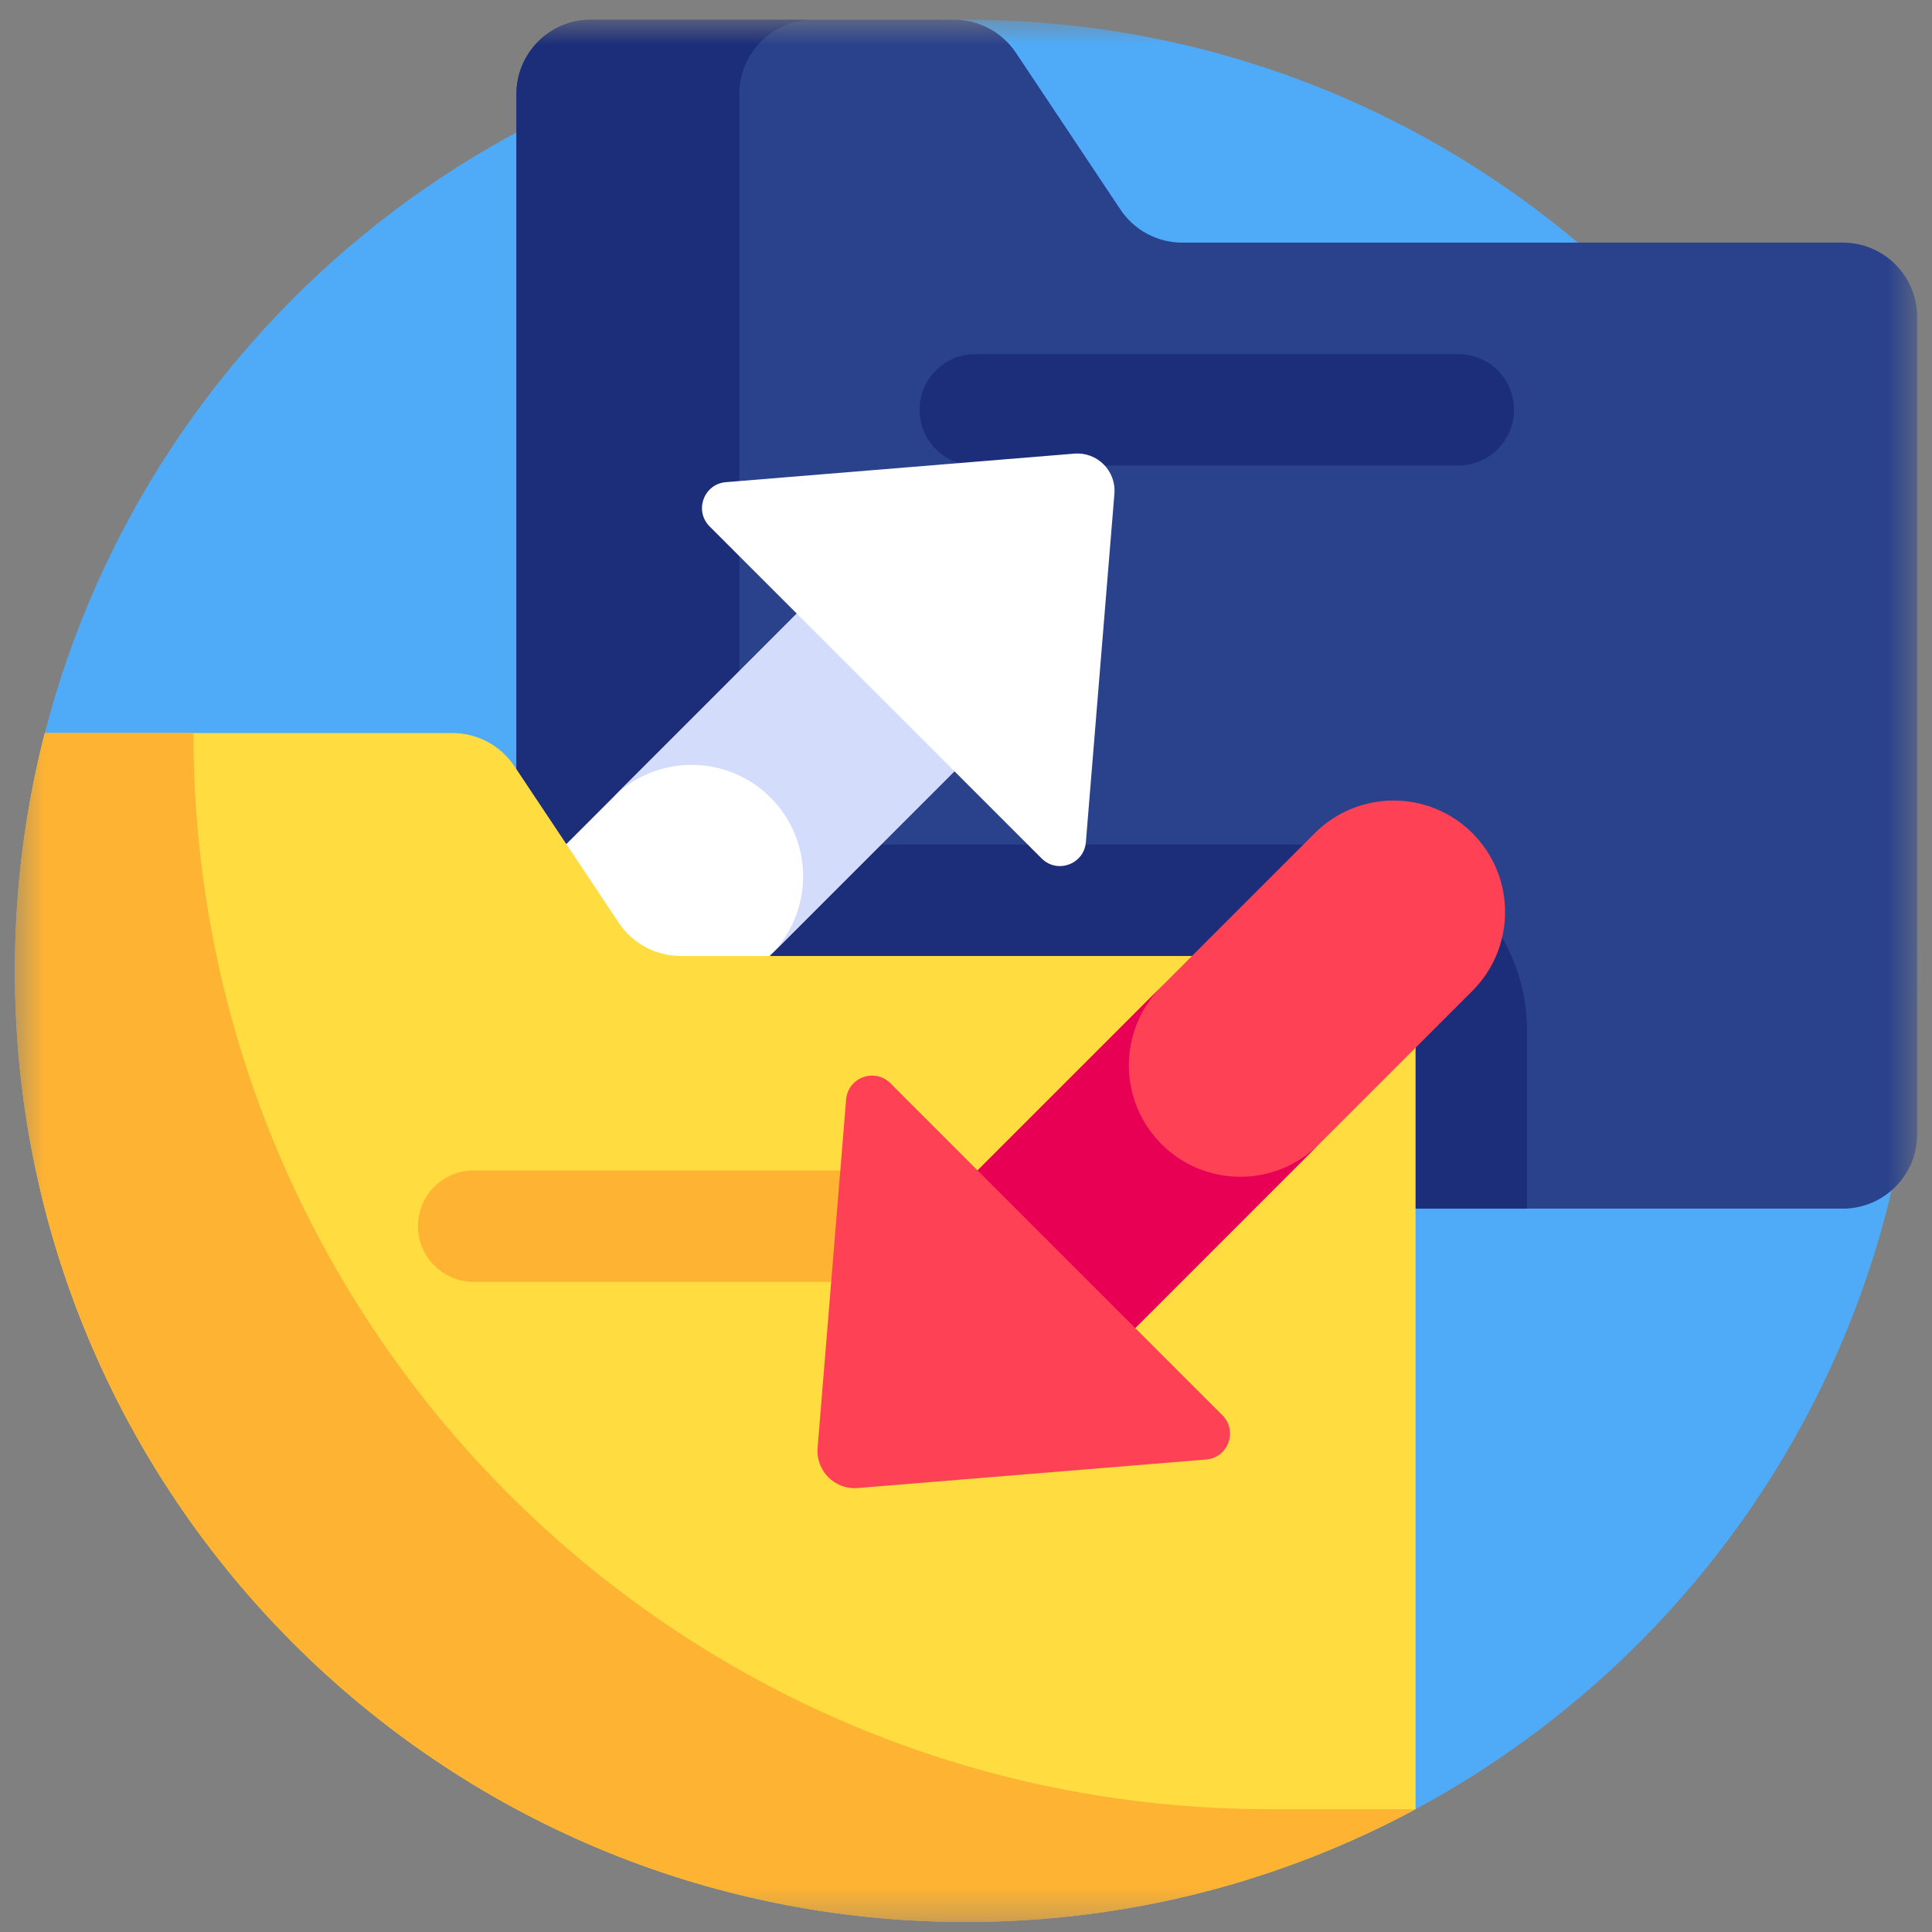
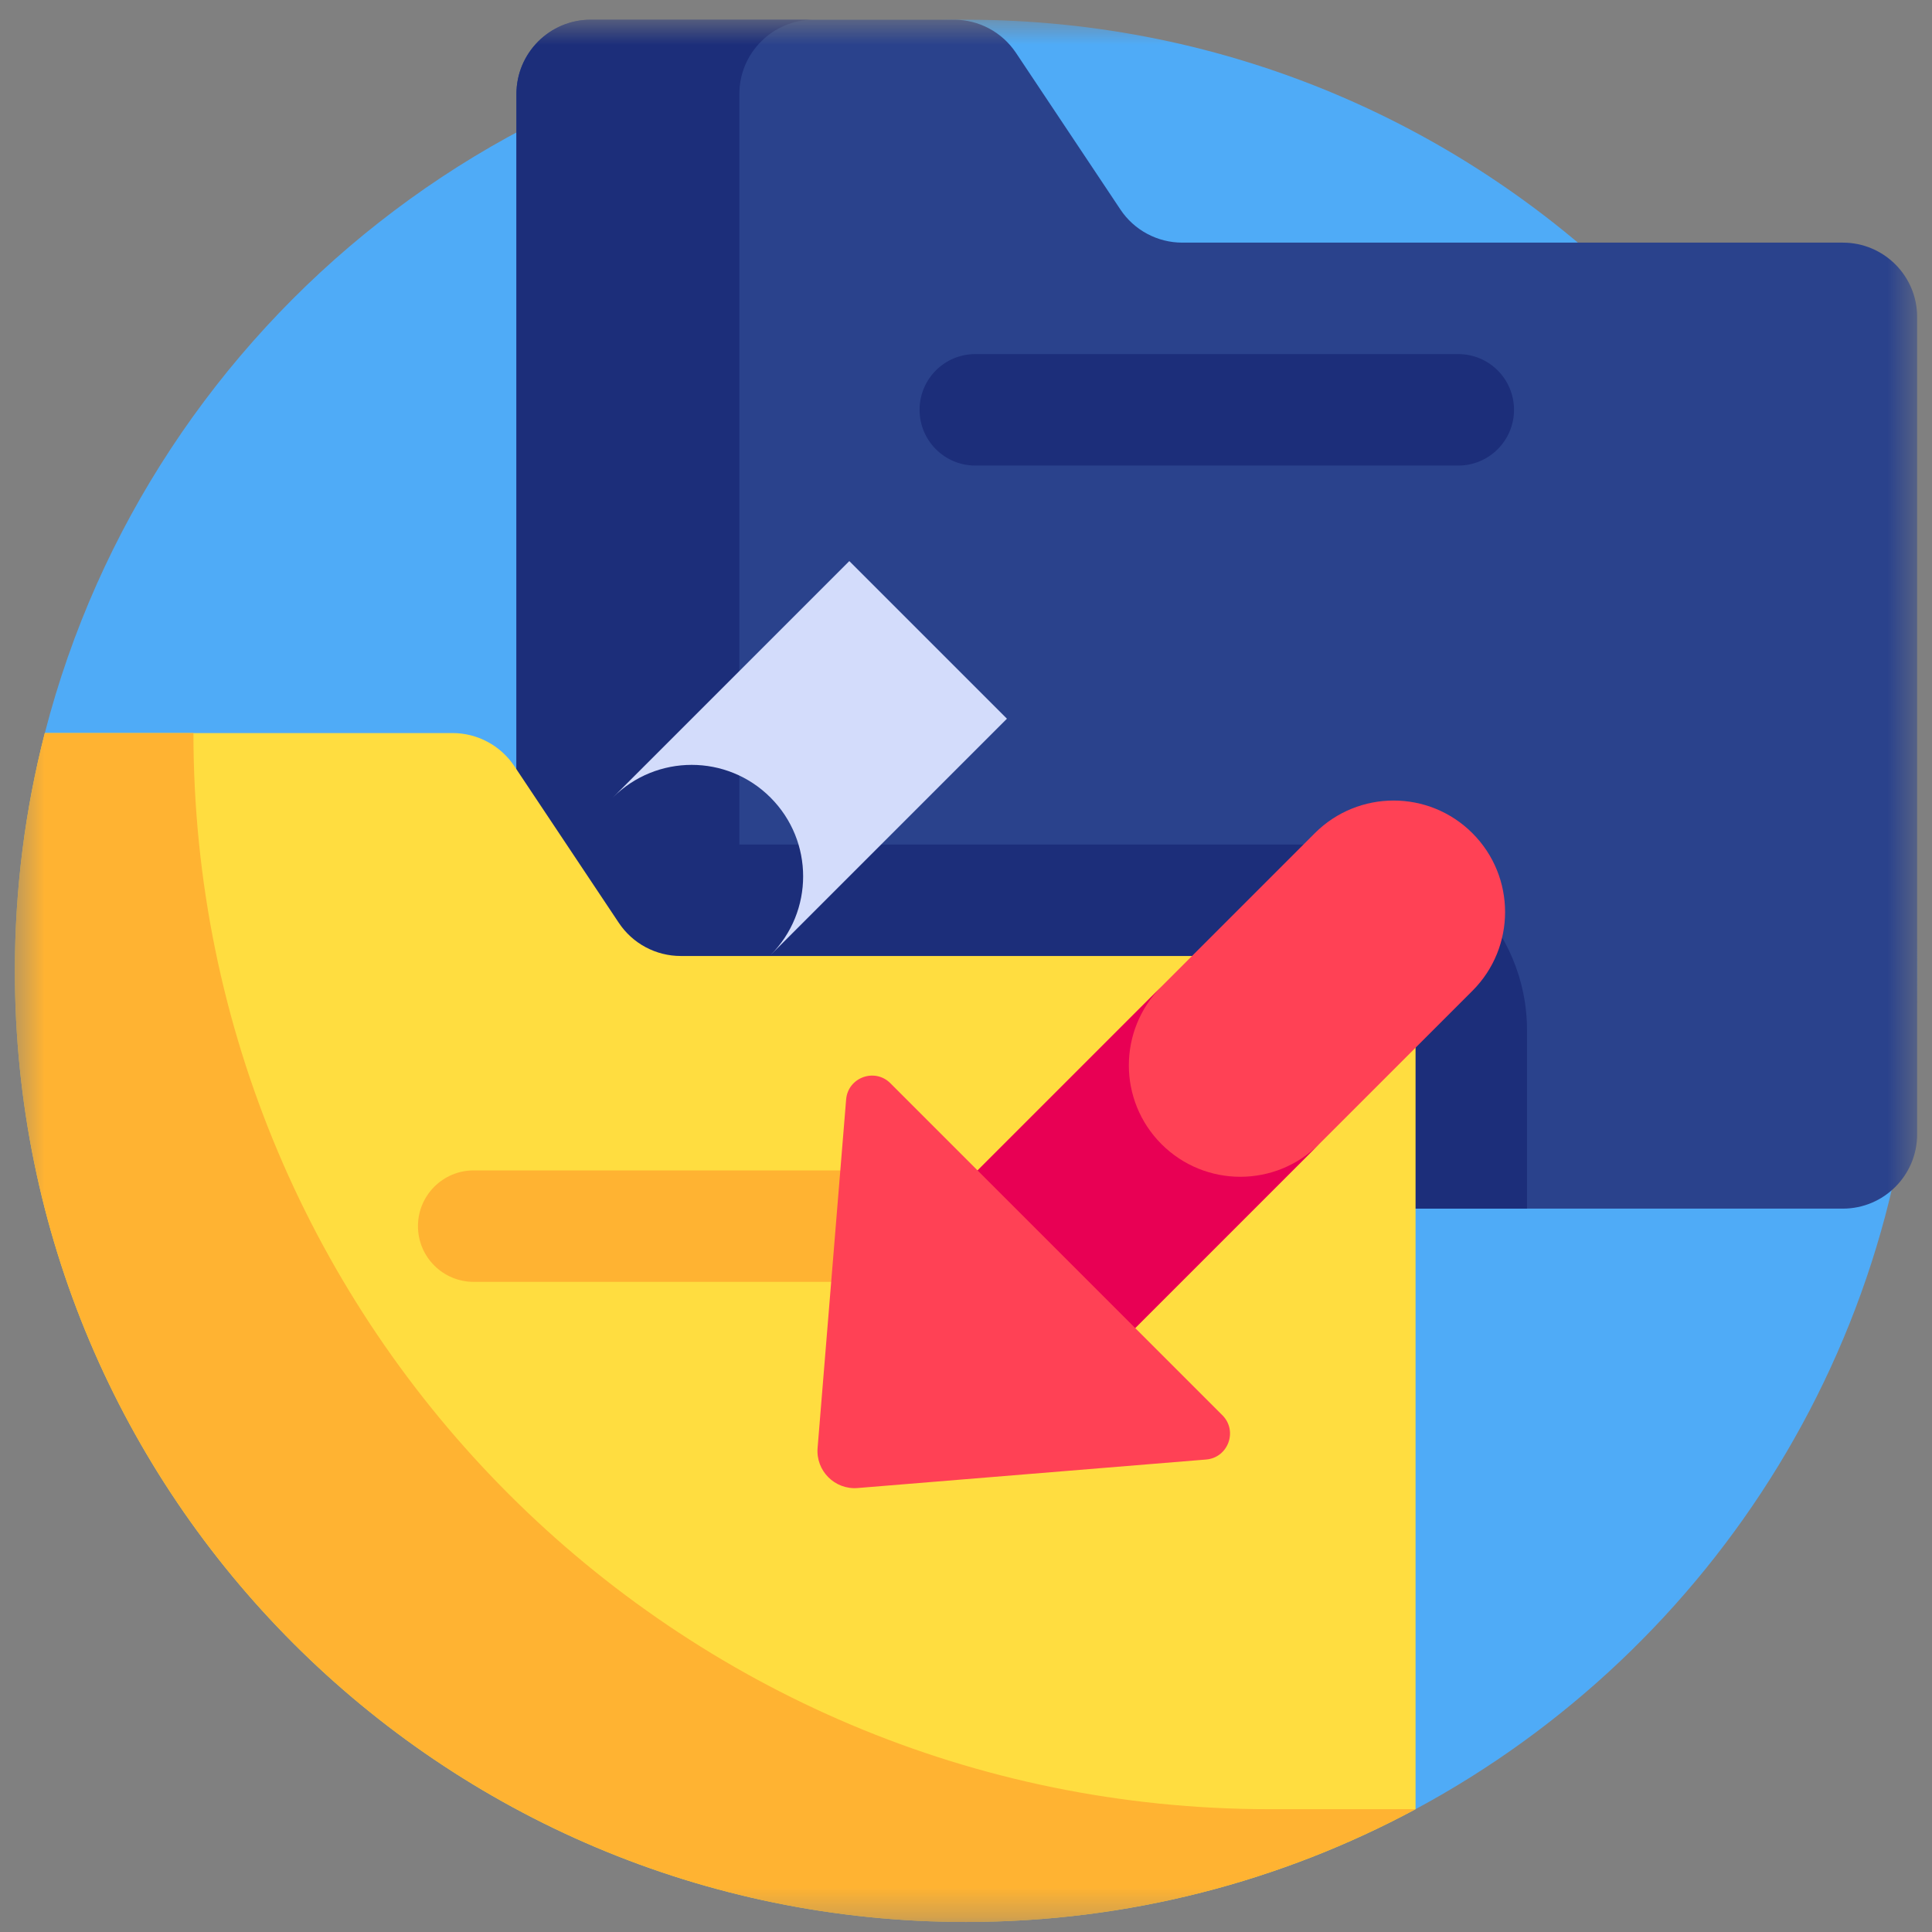
<svg xmlns="http://www.w3.org/2000/svg" width="65" height="65" viewBox="0 0 65 65" fill="none">
  <rect x="0" y="0" width="65" height="65" fill="#808080" stroke="none" />
  <mask id="mask0_1598_1532" style="mask-type:luminance" maskUnits="userSpaceOnUse" x="0" y="0" width="65" height="65">
    <path d="M0.5 0.663H64.5V64.663H0.5V0.663Z" fill="white" />
  </mask>
  <g mask="url(#mask0_1598_1532)">
    <path d="M32.5 0.663C17.589 0.663 5.06 10.861 1.508 24.663L47.624 60.868C57.669 55.47 64.499 44.864 64.499 32.663C64.499 14.99 50.173 0.663 32.5 0.663Z" fill="#4FABF7" />
    <path d="M37.695 7.049L34.18 1.776C33.951 1.434 33.642 1.153 33.279 0.959C32.916 0.764 32.511 0.663 32.099 0.663H19.875C18.494 0.663 17.375 1.782 17.375 3.163V38.163C17.375 39.543 18.494 40.663 19.875 40.663H62C63.38 40.663 64.5 39.543 64.5 38.163V10.663C64.5 9.282 63.38 8.163 62 8.163H39.775C39.364 8.163 38.959 8.061 38.596 7.867C38.233 7.673 37.923 7.392 37.695 7.049Z" fill="#2A428C" />
    <path d="M49.062 15.663H32.812C31.777 15.663 30.938 14.823 30.938 13.788C30.938 12.752 31.777 11.913 32.812 11.913H49.062C50.098 11.913 50.937 12.752 50.937 13.788C50.937 14.823 50.098 15.663 49.062 15.663Z" fill="#1C2E7A" />
    <path d="M45.125 28.413H24.875V3.163C24.875 1.782 25.994 0.663 27.375 0.663H19.875C18.494 0.663 17.375 1.782 17.375 3.163V38.163C17.375 39.543 18.494 40.663 19.875 40.663H51.375V34.663C51.375 31.216 48.571 28.413 45.125 28.413Z" fill="#1C2E7A" />
-     <path d="M33.878 24.18L28.575 18.877L15.462 31.99C13.997 33.455 13.997 35.829 15.462 37.293C16.926 38.758 19.3 38.758 20.765 37.293L33.878 24.18Z" fill="white" />
    <path d="M28.574 18.877L20.619 26.832C22.084 25.367 24.458 25.367 25.922 26.832C27.387 28.296 27.387 30.671 25.922 32.135L33.877 24.18L28.574 18.877Z" fill="#D3DCFB" />
-     <path d="M36.145 15.262L24.422 16.222C23.679 16.282 23.348 17.185 23.875 17.712L35.043 28.88C35.57 29.408 36.473 29.076 36.533 28.333L37.493 16.61C37.556 15.841 36.914 15.199 36.145 15.262Z" fill="white" />
    <path d="M45.125 32.163H22.9C22.489 32.163 22.084 32.061 21.721 31.867C21.358 31.673 21.049 31.392 20.82 31.049L17.305 25.776C17.076 25.433 16.767 25.153 16.404 24.959C16.041 24.764 15.636 24.663 15.225 24.663H1.508C0.85 27.22 0.5 29.9 0.5 32.663C0.5 50.336 14.827 64.663 32.5 64.663C37.971 64.663 43.121 63.288 47.625 60.868V34.663C47.625 33.282 46.506 32.163 45.125 32.163Z" fill="#FFDD40" />
    <path d="M6.508 24.663H1.508C0.85 27.22 0.5 29.9 0.5 32.663C0.5 50.336 14.827 64.663 32.5 64.663C37.971 64.663 43.121 63.288 47.625 60.868H42.713C22.718 60.868 6.508 44.658 6.508 24.663Z" fill="#FFB332" />
    <path d="M32.187 43.127H15.938C14.902 43.127 14.062 42.288 14.062 41.252C14.062 40.217 14.902 39.377 15.938 39.377H32.187C33.223 39.377 34.062 40.217 34.062 41.252C34.062 42.288 33.223 43.127 32.187 43.127Z" fill="#FFB332" />
    <path d="M31.122 41.145L36.425 46.449L49.538 33.335C51.003 31.871 51.003 29.497 49.538 28.032C48.074 26.567 45.7 26.567 44.235 28.032L31.122 41.145Z" fill="#FF4155" />
    <path d="M36.425 46.449L44.38 38.493C42.916 39.958 40.541 39.958 39.077 38.493C37.613 37.029 37.613 34.655 39.077 33.19L31.122 41.145L36.425 46.449Z" fill="#E80054" />
    <path d="M28.855 50.063L40.578 49.104C41.321 49.043 41.652 48.14 41.125 47.613L29.957 36.445C29.43 35.918 28.527 36.249 28.467 36.992L27.507 48.715C27.444 49.484 28.086 50.126 28.855 50.063Z" fill="#FF4155" />
  </g>
</svg>